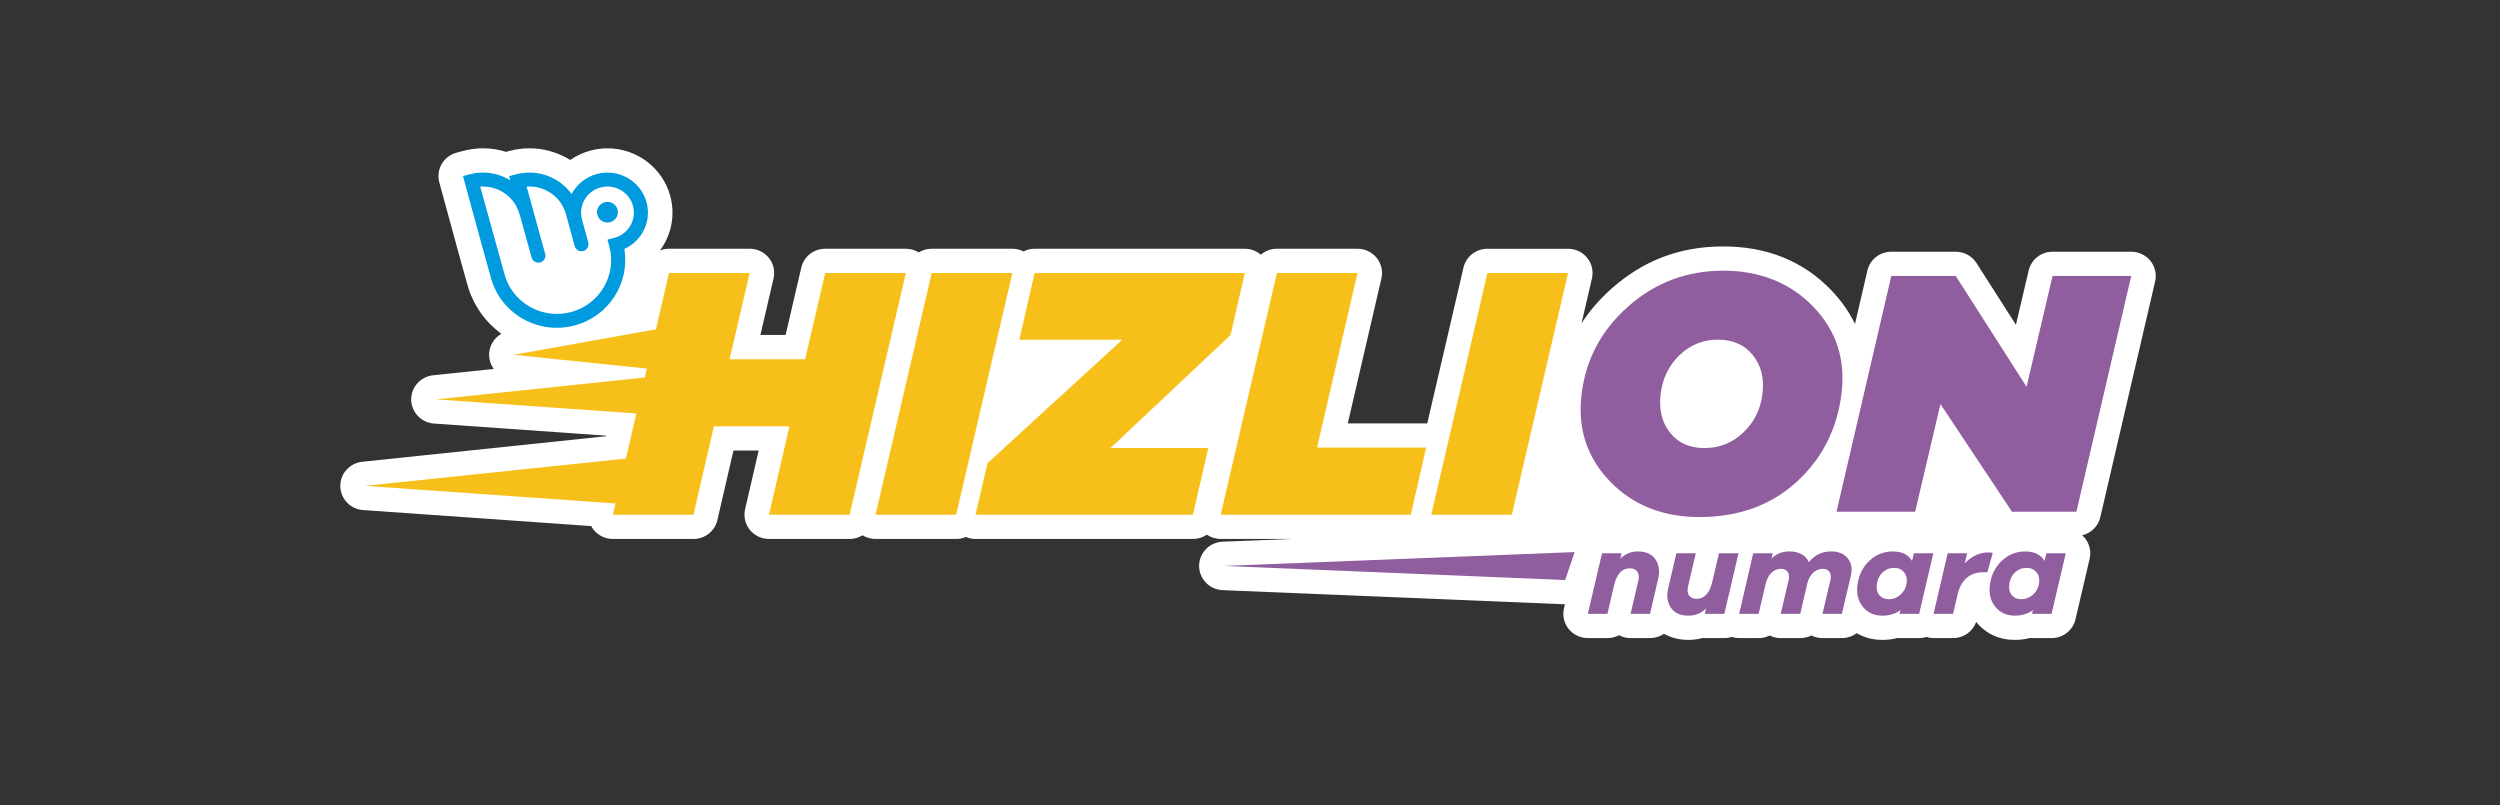
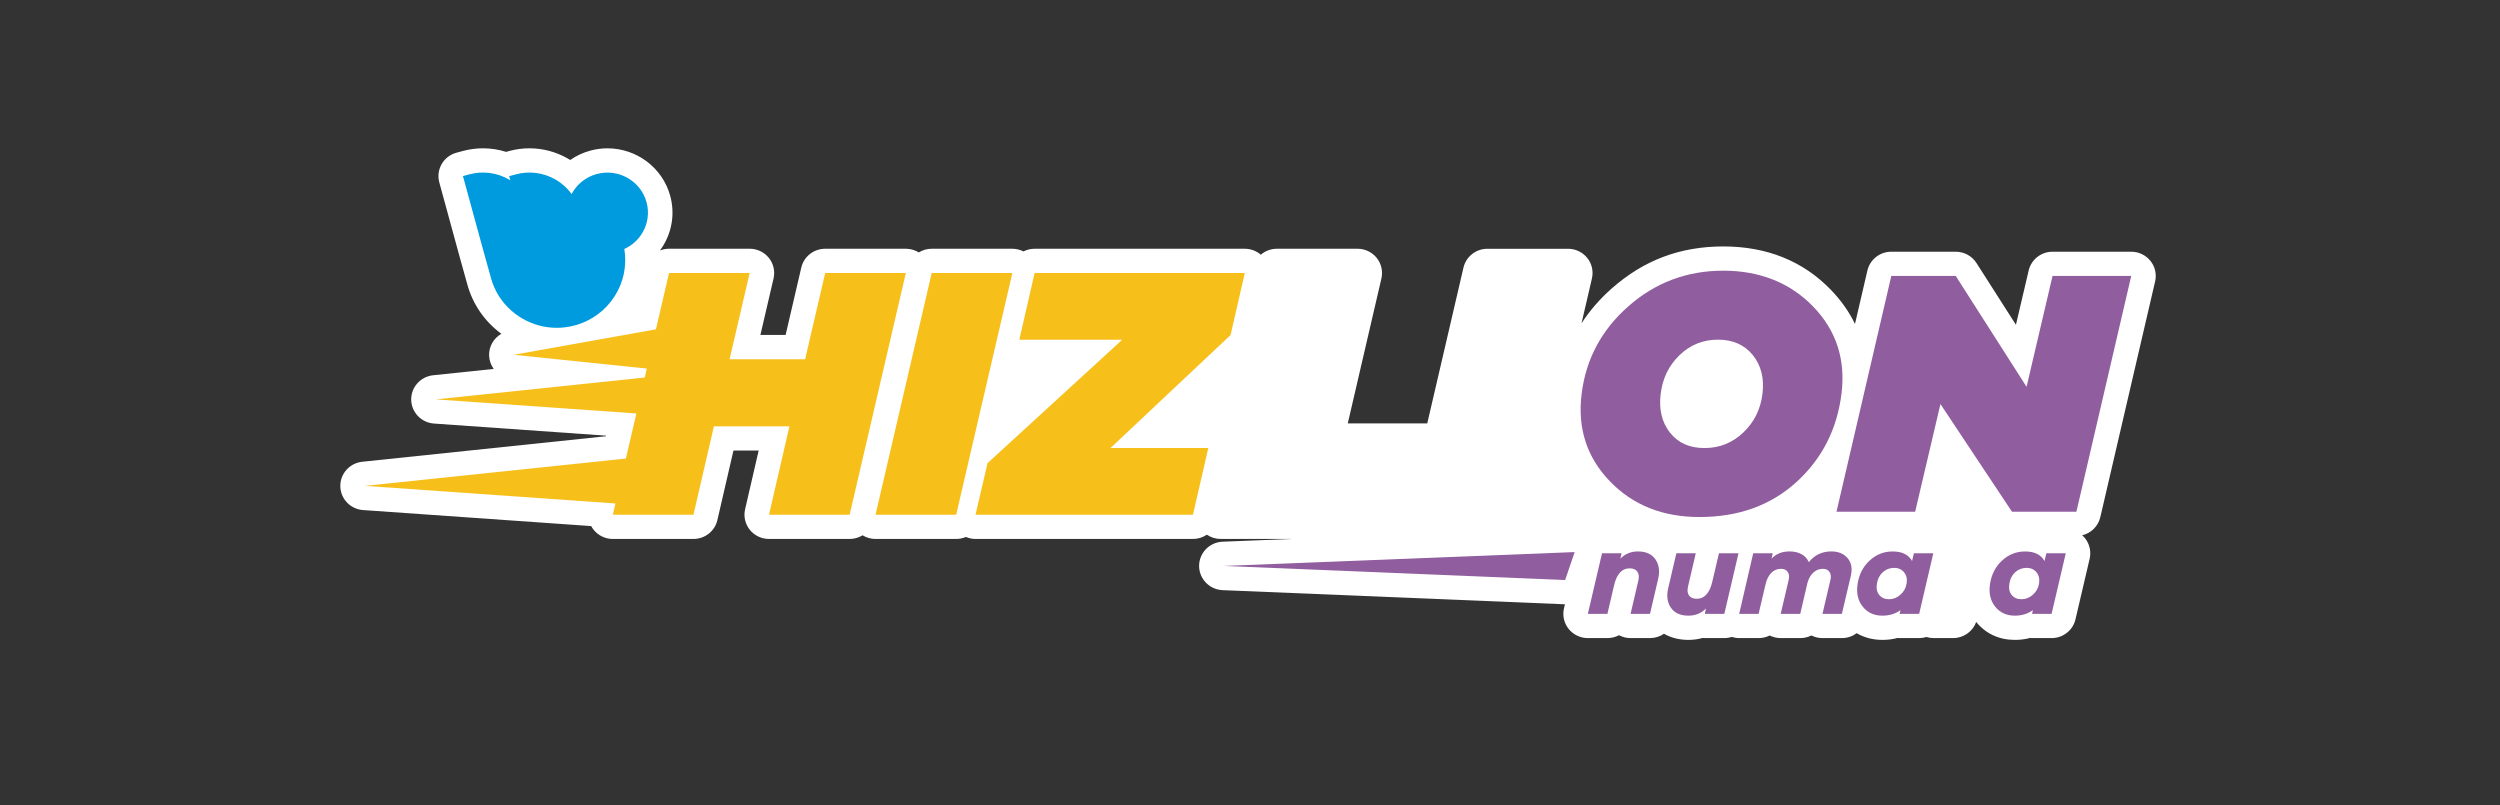
<svg xmlns="http://www.w3.org/2000/svg" width="118" height="38" viewBox="0 0 118 38" fill="none">
  <rect x="0" y="0" width="118" height="38" fill="#333333" stroke="none" />
  <path d="M101.5 12.313C101.28 12.04 100.947 11.881 100.594 11.881H96.88C96.342 11.881 95.875 12.249 95.753 12.768L95.152 15.33L93.289 12.414C93.077 12.082 92.708 11.881 92.31 11.881H89.269C88.73 11.881 88.262 12.249 88.141 12.77L87.555 15.29C87.277 14.714 86.898 14.177 86.418 13.68C85.104 12.321 83.396 11.632 81.34 11.632C79.284 11.632 77.576 12.294 76.092 13.599C75.518 14.104 75.037 14.659 74.647 15.261L75.139 13.142C75.218 12.803 75.137 12.446 74.917 12.173C74.697 11.901 74.364 11.742 74.011 11.742H70.205C69.665 11.742 69.198 12.11 69.076 12.63L67.366 19.986C67.348 19.986 67.33 19.983 67.312 19.983H63.615L65.203 13.142C65.281 12.802 65.199 12.445 64.98 12.173C64.761 11.9 64.427 11.741 64.075 11.741H60.269C59.982 11.741 59.715 11.846 59.511 12.022C59.302 11.843 59.034 11.741 58.754 11.741H48.833C48.645 11.741 48.466 11.787 48.308 11.867C48.147 11.786 47.968 11.741 47.783 11.741H43.977C43.755 11.741 43.546 11.805 43.367 11.914C43.185 11.803 42.974 11.741 42.755 11.741H38.949C38.41 11.741 37.942 12.109 37.821 12.629L37.081 15.81H35.891L36.512 13.142C36.591 12.802 36.51 12.445 36.29 12.172C36.07 11.899 35.737 11.74 35.384 11.74H31.578C31.427 11.74 31.283 11.77 31.15 11.822C31.214 11.735 31.274 11.644 31.329 11.55C31.739 10.848 31.848 10.031 31.635 9.248C31.277 7.926 30.058 7.001 28.672 7.001C28.404 7.001 28.137 7.036 27.878 7.105C27.53 7.197 27.204 7.35 26.913 7.551C26.874 7.526 26.834 7.503 26.793 7.479C26.244 7.166 25.621 7 24.993 7C24.678 7 24.363 7.041 24.055 7.122C24.017 7.133 23.95 7.151 23.887 7.168C23.536 7.057 23.169 7 22.8 7C22.485 7 22.17 7.041 21.863 7.122C21.779 7.145 21.561 7.203 21.548 7.207C20.932 7.373 20.569 8.001 20.735 8.61L21.666 12.018L22.054 13.413C22.313 14.362 22.877 15.177 23.664 15.755C23.302 15.963 23.07 16.354 23.086 16.788C23.095 17.02 23.174 17.235 23.304 17.413L20.445 17.712C19.848 17.775 19.399 18.277 19.409 18.87C19.42 19.463 19.887 19.95 20.485 19.992L28.606 20.563L28.6 20.591L17.099 21.795C16.502 21.858 16.053 22.36 16.063 22.953C16.073 23.546 16.54 24.033 17.138 24.075L27.905 24.831C27.938 24.892 27.975 24.952 28.02 25.007C28.24 25.28 28.572 25.439 28.926 25.439H32.732C33.271 25.439 33.739 25.07 33.86 24.549L34.619 21.266H35.809L35.168 24.039C35.09 24.379 35.172 24.735 35.391 25.007C35.611 25.28 35.944 25.439 36.297 25.439H40.102C40.325 25.439 40.534 25.375 40.713 25.266C40.895 25.377 41.106 25.439 41.325 25.439H45.131C45.292 25.439 45.447 25.405 45.589 25.344C45.731 25.404 45.885 25.439 46.044 25.439H56.308C56.549 25.439 56.776 25.364 56.964 25.237C57.154 25.366 57.381 25.439 57.617 25.439H60.978L57.71 25.568C57.089 25.592 56.599 26.097 56.598 26.71C56.598 27.324 57.087 27.829 57.708 27.855L73.826 28.521C73.839 28.521 73.852 28.522 73.865 28.522L73.82 28.716C73.74 29.055 73.822 29.413 74.041 29.686C74.261 29.959 74.595 30.118 74.947 30.118H75.87C76.066 30.118 76.253 30.069 76.417 29.982C76.583 30.07 76.771 30.118 76.964 30.118H77.88C78.123 30.118 78.352 30.043 78.54 29.913C78.869 30.103 79.261 30.203 79.695 30.203C79.925 30.203 80.147 30.173 80.358 30.113C80.394 30.116 80.43 30.118 80.467 30.118H81.389C81.512 30.118 81.63 30.098 81.742 30.063C81.854 30.098 81.972 30.118 82.092 30.118H83.008C83.194 30.118 83.372 30.074 83.53 29.995C83.69 30.075 83.867 30.118 84.051 30.118H84.973C85.16 30.118 85.34 30.073 85.498 29.994C85.659 30.075 85.838 30.118 86.022 30.118H86.938C87.198 30.118 87.44 30.032 87.636 29.886C87.989 30.094 88.4 30.203 88.851 30.203C89.099 30.203 89.336 30.173 89.561 30.113C89.595 30.116 89.629 30.118 89.664 30.118H90.586C90.704 30.118 90.818 30.099 90.927 30.066C91.035 30.099 91.149 30.118 91.265 30.118H92.186C92.68 30.118 93.114 29.808 93.276 29.357C93.727 29.911 94.358 30.203 95.101 30.203C95.349 30.203 95.586 30.173 95.811 30.113C95.845 30.116 95.879 30.118 95.914 30.118H96.836C97.375 30.118 97.842 29.75 97.963 29.231L98.632 26.371C98.711 26.031 98.63 25.674 98.41 25.401C98.37 25.352 98.325 25.307 98.279 25.266C98.698 25.165 99.035 24.84 99.135 24.41L101.722 13.281C101.801 12.941 101.72 12.585 101.5 12.312V12.313Z" fill="white" />
  <path d="M78.136 26.401C78.307 26.651 78.351 26.957 78.266 27.321L77.88 28.973H76.964L77.333 27.389C77.371 27.214 77.353 27.077 77.278 26.976C77.203 26.875 77.085 26.826 76.924 26.826C76.551 26.826 76.304 27.099 76.18 27.646L75.87 28.973H74.947L75.616 26.113H76.538L76.48 26.37C76.703 26.142 76.98 26.028 77.31 26.028C77.69 26.028 77.966 26.153 78.136 26.401V26.401Z" fill="#905D9E" />
  <path d="M81.388 28.974H80.466L80.524 28.718C80.302 28.945 80.025 29.059 79.695 29.059C79.314 29.059 79.038 28.935 78.868 28.687C78.697 28.438 78.653 28.131 78.738 27.767L79.124 26.115H80.04L79.671 27.699C79.633 27.874 79.651 28.011 79.726 28.112C79.801 28.212 79.919 28.263 80.08 28.263C80.453 28.263 80.701 27.989 80.824 27.442L81.135 26.115H82.057L81.388 28.975V28.974Z" fill="#905D9E" />
  <path d="M87.211 26.35C87.389 26.565 87.438 26.843 87.358 27.185L86.937 28.973H86.021L86.395 27.378C86.434 27.219 86.419 27.09 86.352 26.994C86.285 26.897 86.18 26.848 86.038 26.848C85.873 26.848 85.726 26.905 85.597 27.019C85.469 27.133 85.373 27.296 85.312 27.509L84.972 28.973H84.049L84.424 27.378C84.462 27.219 84.448 27.09 84.38 26.994C84.313 26.897 84.207 26.848 84.06 26.848C83.888 26.848 83.738 26.91 83.611 27.033C83.485 27.156 83.392 27.336 83.335 27.572L83.006 28.973H82.09L82.752 26.113H83.674L83.617 26.364C83.836 26.14 84.118 26.027 84.464 26.027C84.687 26.027 84.878 26.072 85.037 26.161C85.196 26.251 85.309 26.375 85.374 26.535C85.647 26.197 86 26.027 86.434 26.027C86.773 26.027 87.031 26.134 87.21 26.349L87.211 26.35Z" fill="#905D9E" />
  <path d="M90.585 28.974H89.663L89.703 28.798C89.46 28.973 89.177 29.059 88.85 29.059C88.458 29.059 88.148 28.917 87.92 28.632C87.691 28.348 87.611 27.985 87.681 27.544C87.754 27.096 87.945 26.731 88.254 26.451C88.563 26.169 88.923 26.029 89.334 26.029C89.776 26.029 90.081 26.179 90.25 26.48L90.336 26.115H91.252L90.584 28.975L90.585 28.974ZM88.698 28.079C88.807 28.216 88.964 28.284 89.167 28.284C89.359 28.284 89.536 28.214 89.697 28.074C89.859 27.933 89.957 27.757 89.991 27.544C90.026 27.327 89.986 27.15 89.87 27.011C89.755 26.872 89.601 26.803 89.409 26.803C89.198 26.803 89.017 26.872 88.868 27.008C88.718 27.145 88.625 27.324 88.591 27.544C88.553 27.764 88.589 27.943 88.698 28.08L88.698 28.079Z" fill="#905D9E" />
-   <path d="M94.059 26.097L93.805 27.008H93.632C92.971 27.008 92.558 27.366 92.393 28.08L92.186 28.974H91.263L91.932 26.114H92.848L92.738 26.587C93.065 26.245 93.437 26.074 93.856 26.074C93.929 26.074 93.996 26.082 94.057 26.097L94.059 26.097Z" fill="#905D9E" />
  <path d="M96.836 28.974H95.914L95.954 28.798C95.712 28.973 95.428 29.059 95.101 29.059C94.709 29.059 94.4 28.917 94.171 28.632C93.942 28.348 93.862 27.985 93.932 27.544C94.005 27.096 94.196 26.731 94.505 26.451C94.814 26.169 95.174 26.029 95.585 26.029C96.027 26.029 96.332 26.179 96.501 26.48L96.588 26.115H97.504L96.835 28.975L96.836 28.974ZM94.949 28.079C95.058 28.216 95.215 28.284 95.418 28.284C95.61 28.284 95.787 28.214 95.949 28.074C96.11 27.933 96.208 27.757 96.243 27.544C96.277 27.327 96.237 27.15 96.121 27.011C96.006 26.872 95.853 26.803 95.661 26.803C95.45 26.803 95.269 26.872 95.119 27.008C94.969 27.145 94.877 27.324 94.843 27.544C94.805 27.764 94.84 27.943 94.95 28.08L94.949 28.079Z" fill="#905D9E" />
  <path d="M74.324 26.058L57.755 26.712L73.874 27.378L74.324 26.058Z" fill="#905D9E" />
  <path d="M38.949 12.886L38.002 16.956H34.437L35.384 12.886H31.578L30.96 15.544L24.242 16.746L30.529 17.396L30.431 17.818L20.566 18.851L30.037 19.516L29.542 21.643L17.221 22.933L29.049 23.764L28.926 24.294H32.732L33.696 20.123H37.261L36.297 24.294H40.103L42.756 12.886H38.949Z" fill="#F7BF1A" />
  <path d="M43.977 12.886L41.325 24.294H45.132L47.784 12.886H43.977Z" fill="#F7BF1A" />
  <path d="M58.083 15.815L58.754 12.886H48.834L48.111 16.037H52.967L46.612 21.86L46.044 24.294H56.308L57.032 21.145H52.416L58.083 15.815Z" fill="#F7BF1A" />
-   <path d="M64.075 12.886H60.27L57.617 24.294H66.59L67.313 21.128H62.164L64.075 12.886Z" fill="#F7BF1A" />
-   <path d="M70.206 12.886L67.554 24.294H71.36L74.012 12.886H70.206Z" fill="#F7BF1A" />
  <path d="M85.582 14.471C86.675 15.601 87.12 16.973 86.918 18.59C86.705 20.273 85.994 21.663 84.785 22.759C83.575 23.856 82.052 24.404 80.214 24.404C78.478 24.404 77.067 23.84 75.98 22.71C74.894 21.58 74.452 20.207 74.653 18.59C74.855 16.951 75.591 15.572 76.862 14.454C78.134 13.335 79.626 12.776 81.34 12.776C83.054 12.776 84.49 13.341 85.582 14.471ZM82.281 20.417C82.796 19.93 83.098 19.321 83.188 18.59C83.278 17.859 83.127 17.25 82.735 16.763C82.343 16.276 81.794 16.032 81.088 16.032C80.382 16.032 79.778 16.276 79.274 16.763C78.769 17.25 78.473 17.859 78.384 18.59C78.294 19.321 78.439 19.93 78.82 20.417C79.202 20.904 79.745 21.148 80.451 21.148C81.156 21.148 81.767 20.904 82.282 20.417H82.281Z" fill="#905D9E" />
  <path d="M98.007 24.154H94.966L91.589 19.071L90.395 24.154H86.683L89.27 13.025H92.311L95.654 18.258L96.88 13.025H100.594L98.006 24.154H98.007Z" fill="#905D9E" />
  <path d="M30.517 9.546C30.244 8.54 29.195 7.941 28.177 8.211C27.642 8.353 27.221 8.707 26.981 9.157C26.78 8.88 26.521 8.646 26.213 8.47C25.646 8.147 24.986 8.061 24.355 8.228C24.27 8.251 24.033 8.314 24.033 8.314C24.033 8.314 24.07 8.448 24.086 8.509C24.056 8.491 24.05 8.487 24.02 8.47C23.453 8.146 22.793 8.061 22.162 8.227C22.079 8.25 21.864 8.307 21.851 8.311L22.782 11.714L23.17 13.109C23.393 13.931 23.927 14.618 24.672 15.044C25.169 15.328 25.721 15.473 26.279 15.473C26.56 15.473 26.841 15.436 27.12 15.362C28.738 14.934 29.74 13.354 29.466 11.752C29.826 11.591 30.125 11.323 30.327 10.978C30.582 10.541 30.65 10.032 30.517 9.545V9.546Z" fill="#009BDE" />
-   <path d="M29.004 11.223C28.917 11.246 28.672 11.312 28.672 11.312C28.672 11.312 28.732 11.529 28.759 11.628C29.124 12.977 28.312 14.368 26.948 14.73C26.287 14.905 25.597 14.815 25.005 14.477C24.412 14.138 23.988 13.592 23.811 12.939C23.811 12.939 23.811 12.939 23.811 12.938C23.811 12.938 23.811 12.938 23.811 12.938L22.666 8.809C23.021 8.783 23.375 8.861 23.689 9.041C24.102 9.276 24.398 9.657 24.521 10.112C24.526 10.132 24.534 10.151 24.542 10.169L25.092 12.155C25.132 12.302 25.266 12.398 25.412 12.398C25.441 12.398 25.47 12.394 25.499 12.387C25.676 12.339 25.781 12.159 25.733 11.983L24.858 8.809C25.213 8.782 25.567 8.861 25.883 9.041C26.296 9.276 26.591 9.657 26.714 10.112L27.125 11.616C27.172 11.791 27.355 11.895 27.532 11.848C27.709 11.8 27.814 11.62 27.766 11.445L27.477 10.389C27.475 10.377 27.473 10.366 27.47 10.354C27.292 9.698 27.687 9.021 28.35 8.846C29.014 8.67 29.699 9.06 29.876 9.717C30.053 10.369 29.664 11.046 29.005 11.223H29.004Z" fill="white" />
  <path d="M28.671 10.504C28.944 10.504 29.165 10.285 29.165 10.016C29.165 9.746 28.944 9.528 28.671 9.528C28.399 9.528 28.178 9.746 28.178 10.016C28.178 10.285 28.399 10.504 28.671 10.504Z" fill="#009BDE" />
</svg>